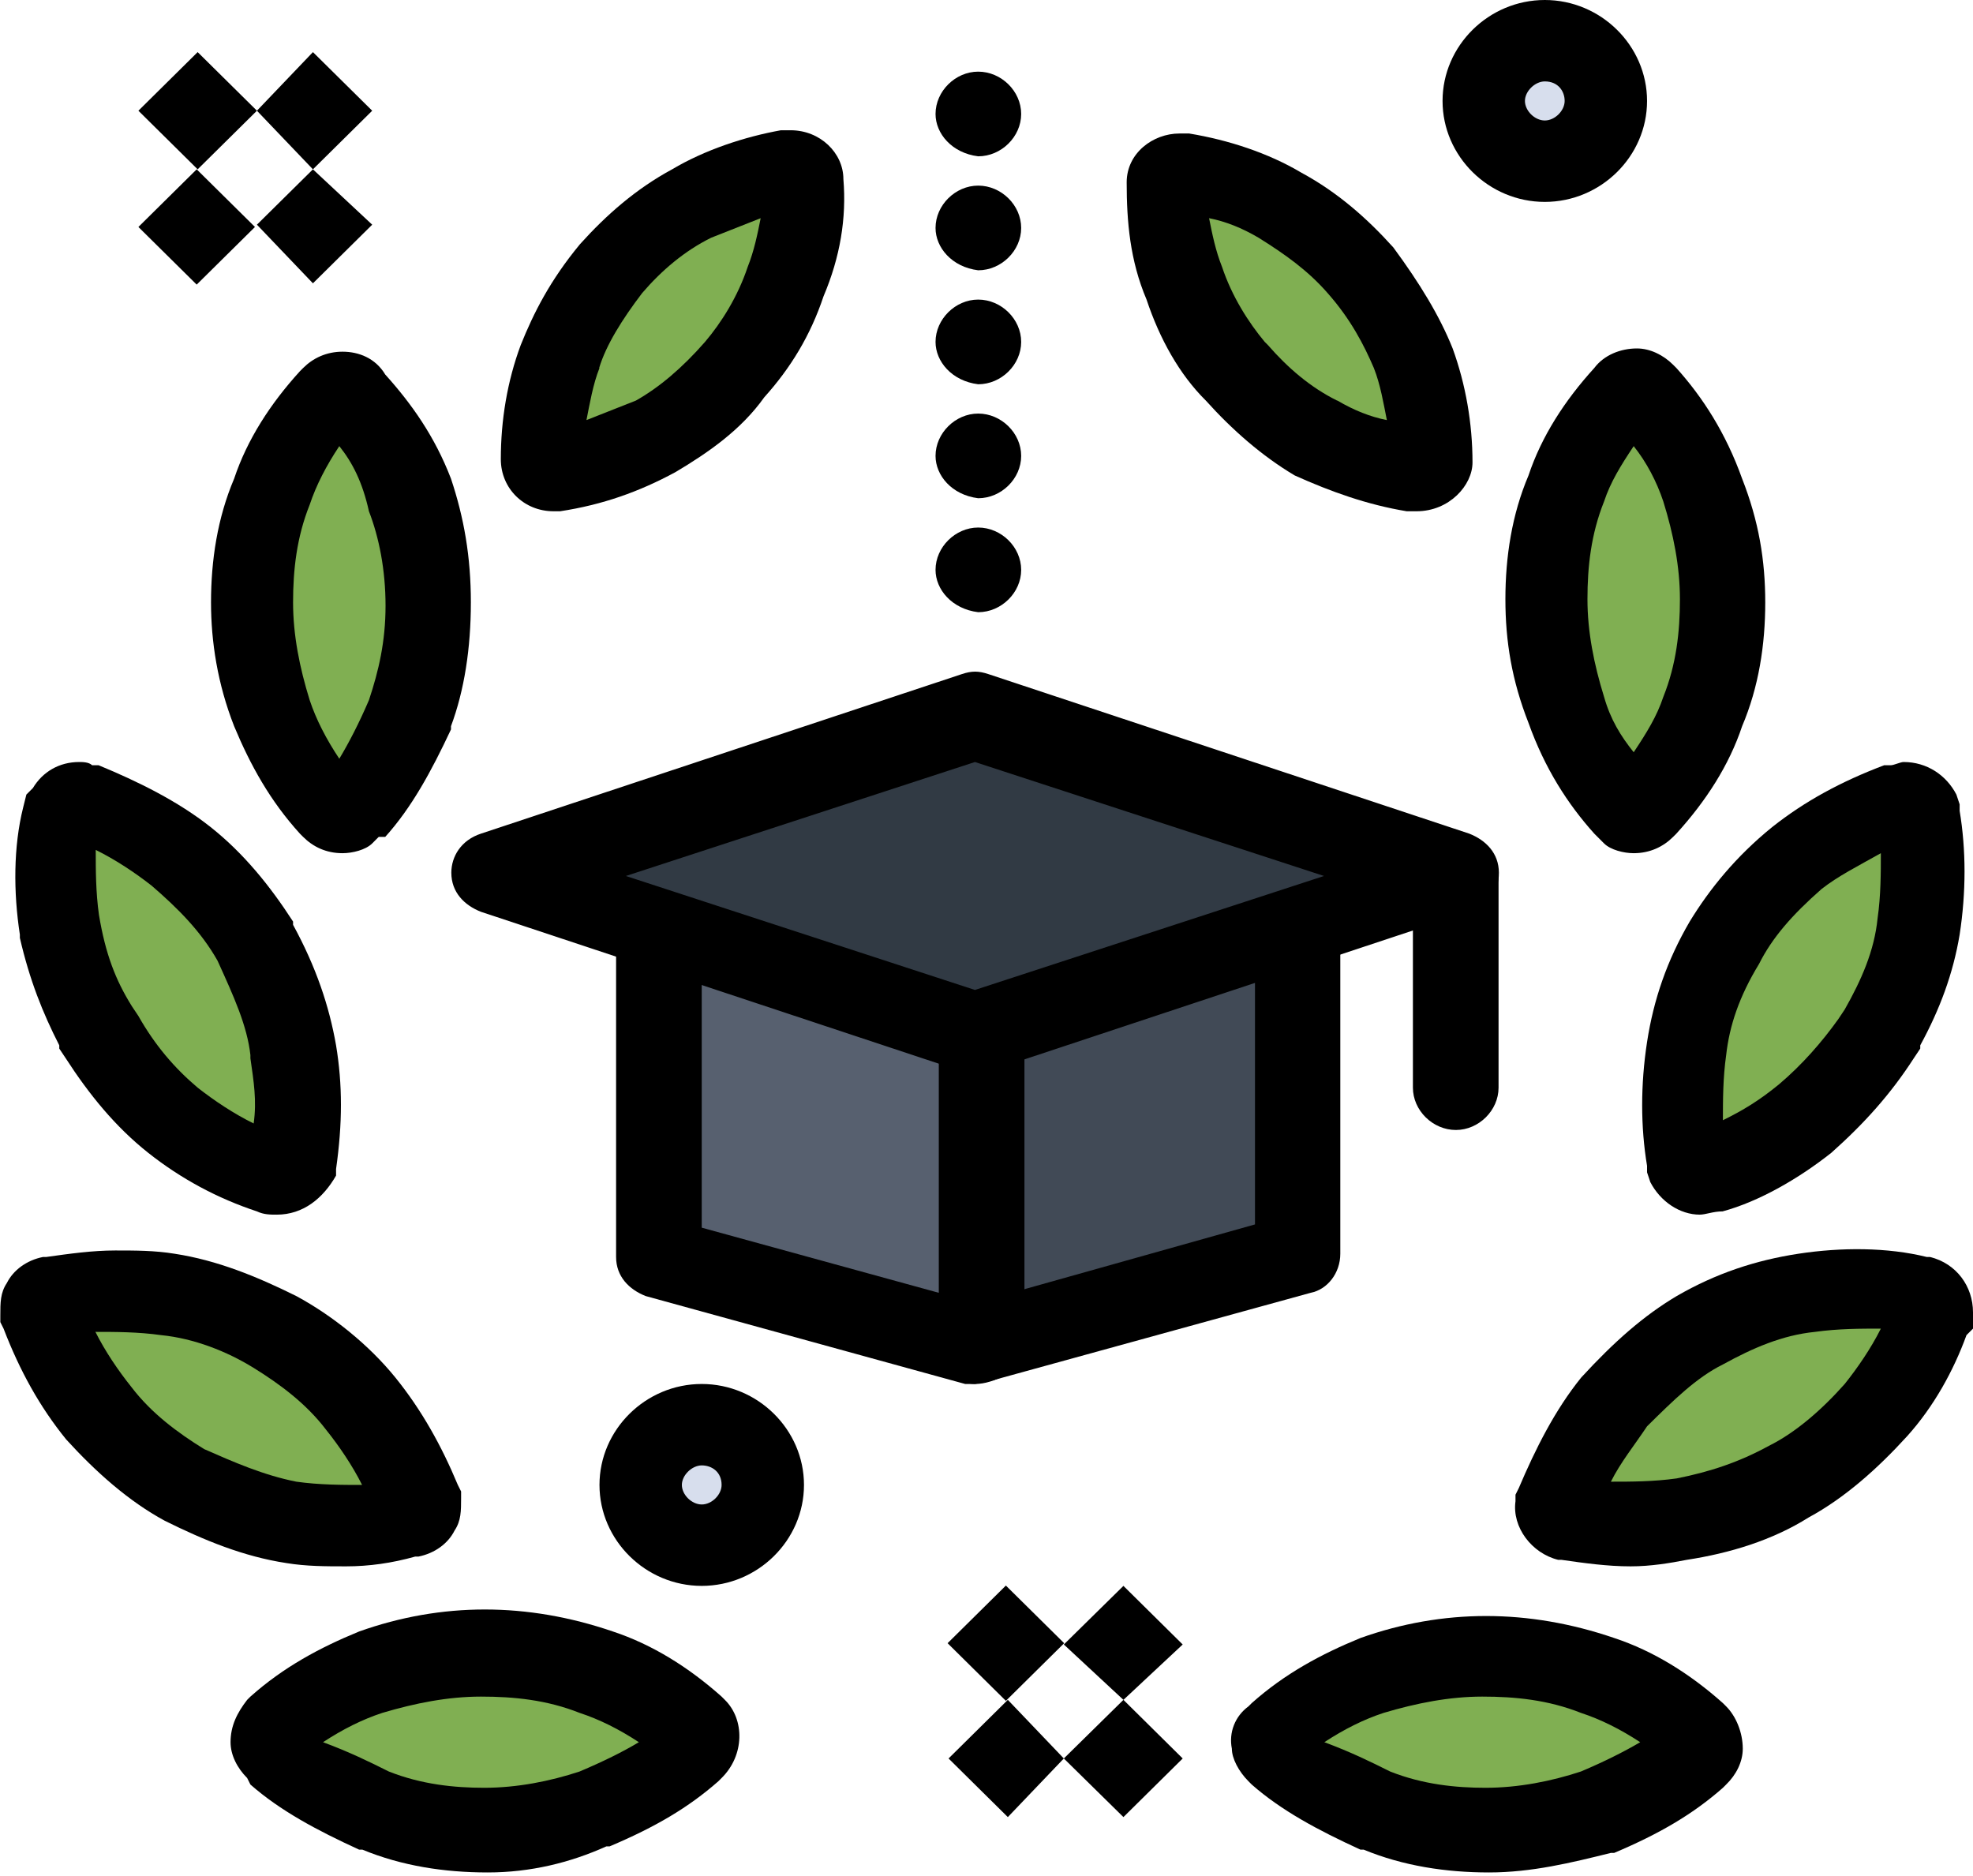
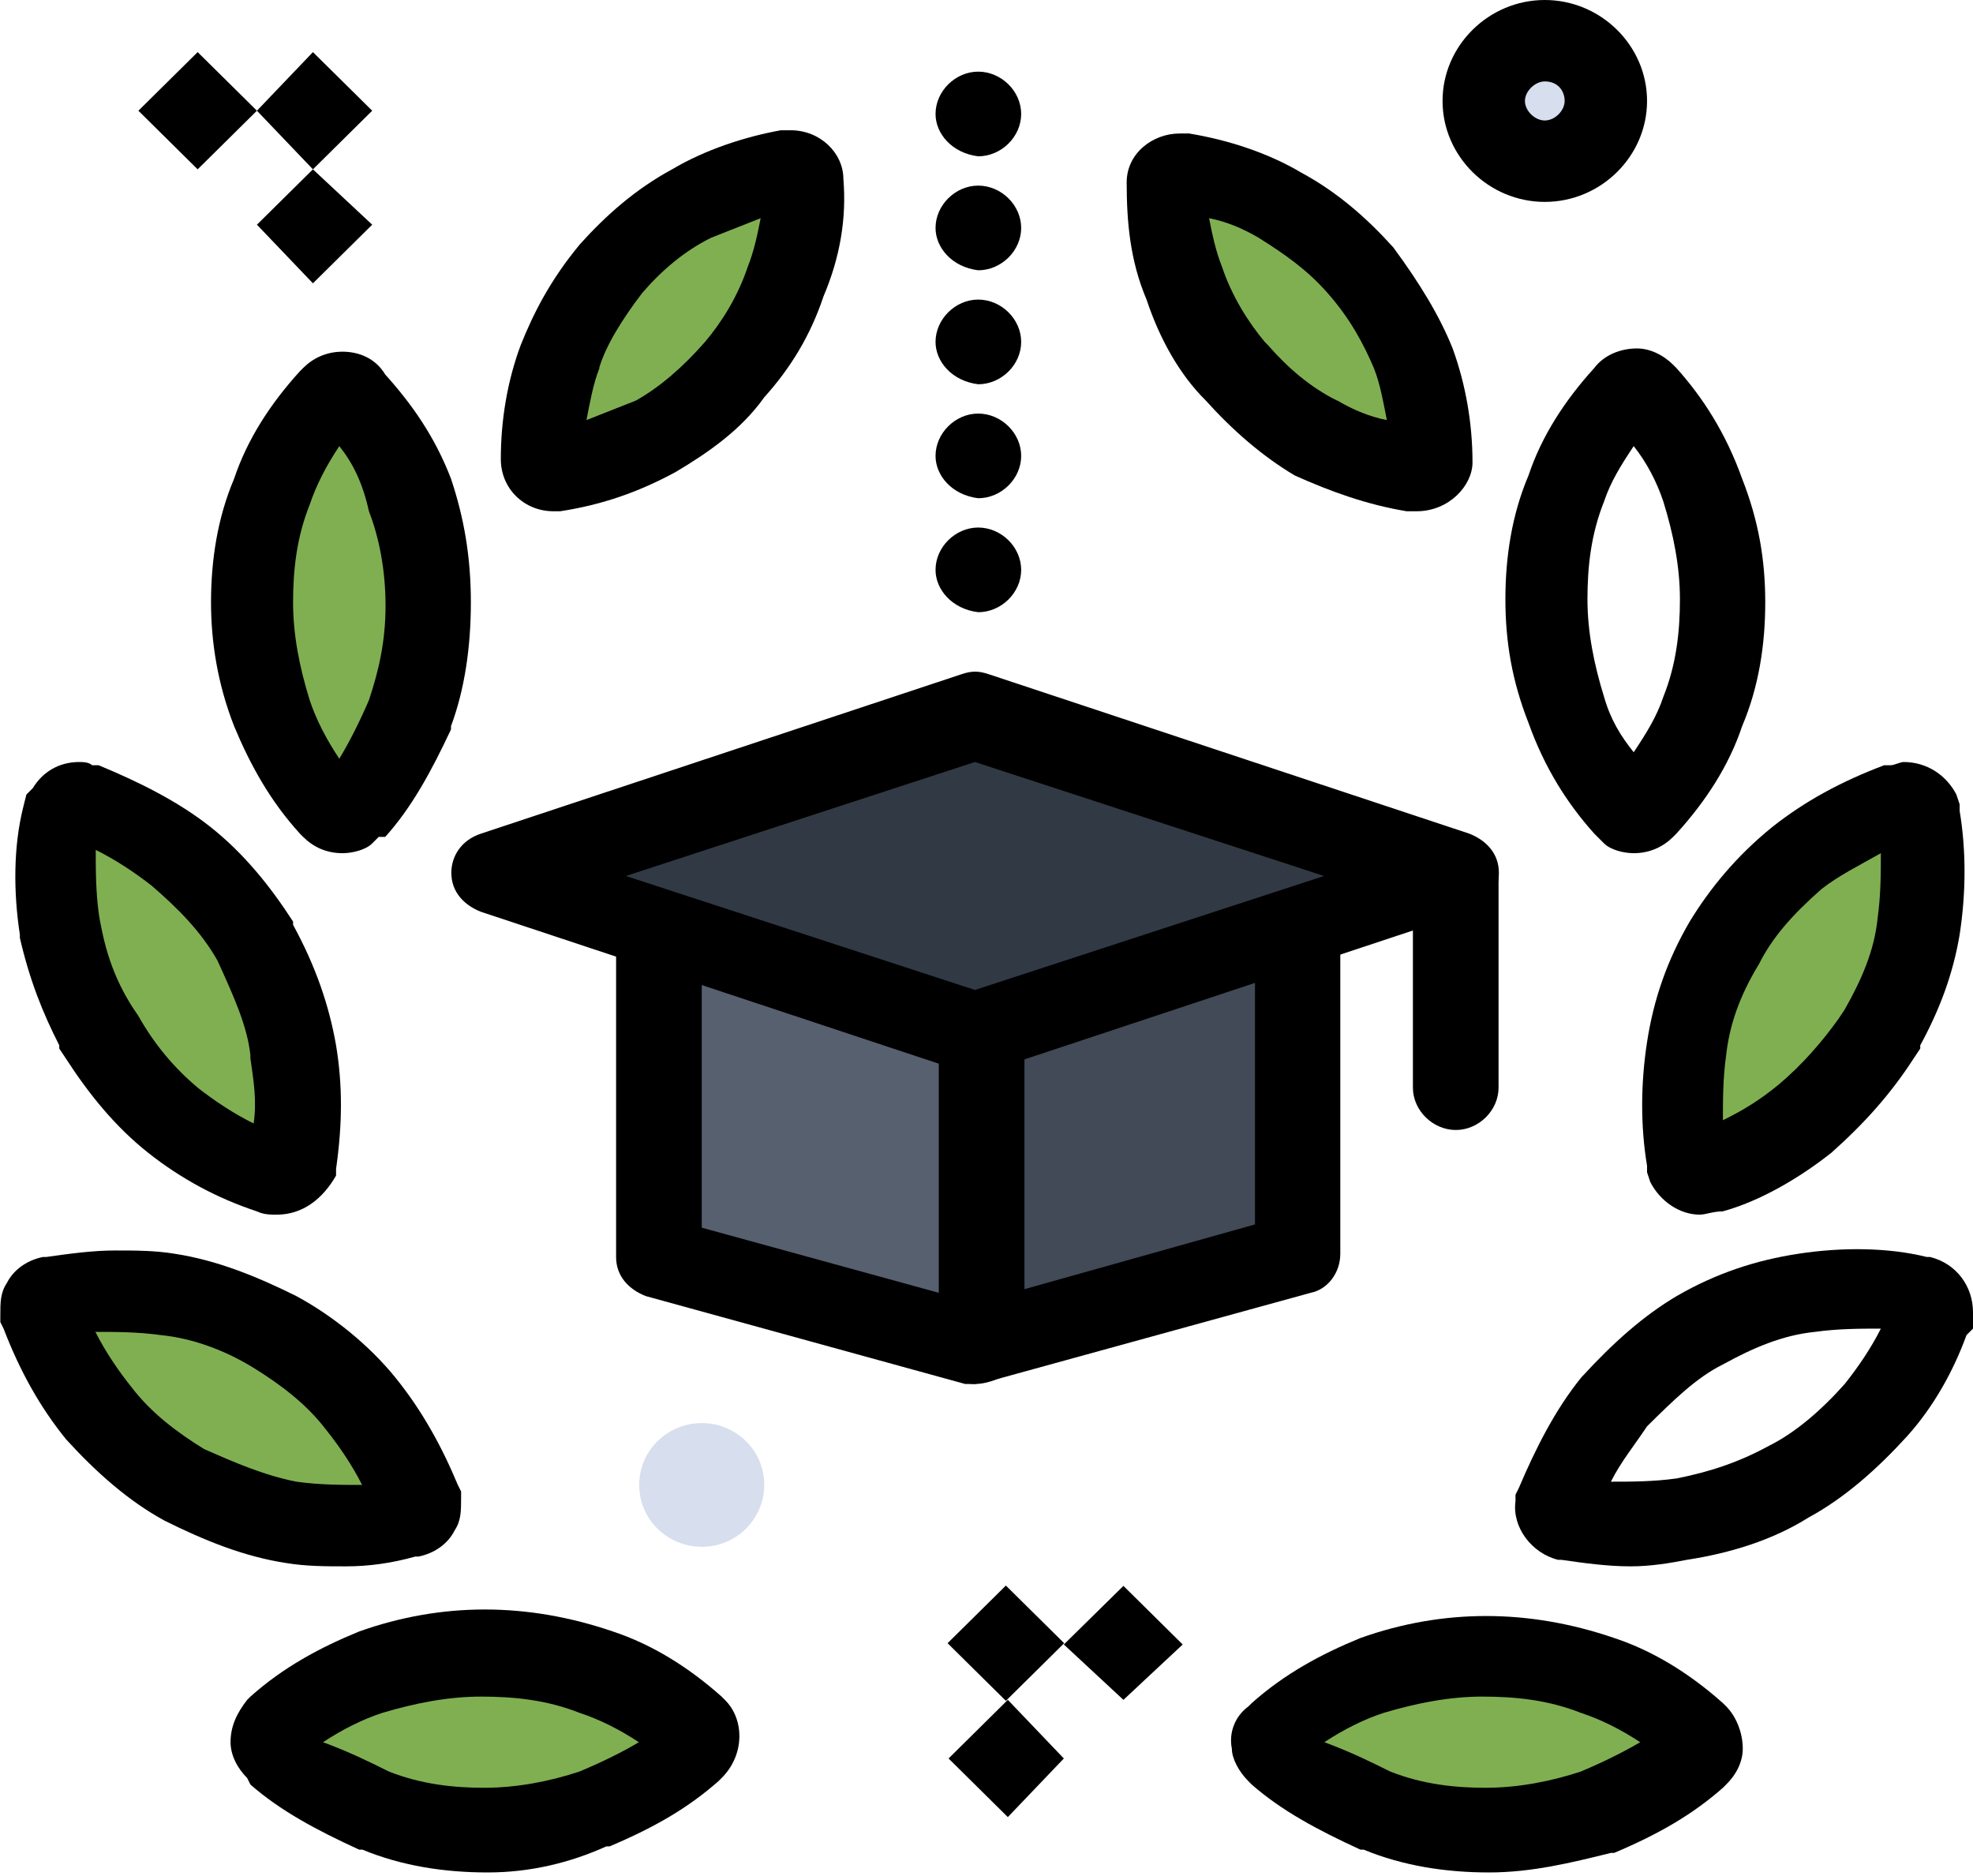
<svg xmlns="http://www.w3.org/2000/svg" width="122" height="116" viewBox="0 0 122 116" fill="none">
  <g clip-path="url(#clip0_24_1398)">
    <path d="M90.025 54.164L80.058 57.386L60.285 64.03L51.949 61.211L40.532 57.386L30.545 54.164L51.949 47.117L60.285 44.499L90.025 54.164Z" fill="#313A44" />
    <path d="M80.058 57.386V77.521L60.285 82.958V64.03L80.058 57.386Z" fill="#414A56" />
    <path d="M60.285 64.03V82.958L51.949 80.541L40.532 77.521V57.386L51.949 61.211L60.285 64.03Z" fill="#57606F" />
    <path d="M95.522 2.416C97.556 2.416 99.388 4.027 99.388 6.242C99.388 8.457 97.757 10.068 95.522 10.068C93.488 10.068 91.656 8.457 91.656 6.242C91.656 4.027 93.488 2.416 95.522 2.416Z" fill="#D7DEED" />
    <path d="M43.392 87.991C45.425 87.991 47.258 89.602 47.258 91.817C47.258 93.831 45.627 95.643 43.392 95.643C41.358 95.643 39.526 94.032 39.526 91.817C39.526 89.602 41.358 87.991 43.392 87.991Z" fill="#D7DEED" />
    <path d="M104.905 106.919C105.308 107.321 105.308 107.925 105.106 108.127L104.905 108.328C103.274 109.738 101.039 110.946 99.005 111.952C96.77 112.758 94.515 113.161 92.079 113.161C89.642 113.161 87.387 112.758 85.152 111.952C82.917 110.946 80.884 109.939 79.253 108.328C78.85 107.925 78.85 107.321 79.051 107.12L79.253 106.919C80.884 105.509 83.119 104.1 85.152 103.294C87.387 102.489 89.642 102.086 92.079 102.086C94.515 102.086 96.77 102.489 99.005 103.294C101.24 104.301 103.274 105.509 104.905 106.919Z" fill="#80AF52" />
-     <path d="M119.564 81.145C118.96 83.36 117.731 85.374 116.302 87.186C114.872 88.797 113.04 90.408 110.805 91.616C108.771 92.824 106.315 93.629 104.281 94.032C101.845 94.435 99.589 94.435 97.153 93.831C96.75 93.629 96.348 93.227 96.549 92.824V92.623C97.354 90.408 98.583 88.394 100.012 86.582C101.442 84.971 103.274 83.36 105.308 82.152C107.543 80.944 109.798 80.139 112.033 79.736C114.268 79.333 116.725 79.333 119.161 79.937C119.362 80.139 119.564 80.541 119.564 81.145Z" fill="#80AF52" />
    <path d="M118.335 50.338C118.738 52.553 118.738 54.969 118.537 57.386C118.335 59.802 117.308 61.816 116.1 63.829V64.03C114.872 66.044 113.241 67.856 111.61 69.266C109.778 70.675 107.744 71.883 105.509 72.487C105.106 72.689 104.482 72.487 104.281 72.085V71.883C103.878 69.668 103.878 67.252 104.08 64.836C104.482 62.621 105.308 60.406 106.516 58.191C107.744 56.178 109.375 54.365 111.006 52.956C112.838 51.547 114.872 50.338 117.127 49.533C117.53 49.533 118.154 49.734 118.356 50.338H118.335Z" fill="#80AF52" />
-     <path d="M100.415 24.364C100.818 23.961 101.22 23.961 101.643 24.162L101.845 24.364C103.475 26.176 104.704 28.189 105.509 30.203C106.315 32.418 106.737 34.633 106.737 37.049C106.737 39.465 106.335 41.68 105.509 43.895C104.704 46.11 103.475 48.123 101.845 49.734C101.442 50.137 101.039 50.137 100.616 49.936L100.415 49.734C98.784 48.123 97.556 45.909 96.75 43.895C95.945 41.68 95.522 39.465 95.522 37.049C95.522 34.633 95.925 32.418 96.75 30.203C97.777 27.988 98.985 25.975 100.415 24.364Z" fill="#80AF52" />
-     <path d="M88.394 28.189C88.394 28.592 87.991 28.995 87.589 28.995H87.387C85.354 28.592 83.32 27.988 81.286 26.981C79.454 25.975 77.823 24.565 76.394 22.954C74.964 21.343 73.957 19.33 73.132 17.518C72.326 15.504 71.903 13.491 72.105 11.276C72.105 10.873 72.507 10.672 72.91 10.672H73.111C75.145 11.075 77.179 11.678 79.011 12.685C80.843 13.692 82.676 15.101 83.904 16.712C85.334 18.323 86.34 20.337 87.166 22.149C88.193 23.961 88.394 26.176 88.394 28.189Z" fill="#80AF52" />
+     <path d="M88.394 28.189C88.394 28.592 87.991 28.995 87.589 28.995H87.387C85.354 28.592 83.32 27.988 81.286 26.981C79.454 25.975 77.823 24.565 76.394 22.954C74.964 21.343 73.957 19.33 73.132 17.518C72.326 15.504 71.903 13.491 72.105 11.276H73.111C75.145 11.075 77.179 11.678 79.011 12.685C80.843 13.692 82.676 15.101 83.904 16.712C85.334 18.323 86.34 20.337 87.166 22.149C88.193 23.961 88.394 26.176 88.394 28.189Z" fill="#80AF52" />
    <path d="M49.694 11.075C49.895 13.289 49.493 15.303 48.667 17.316C48.063 19.33 46.835 21.142 45.606 22.753C44.177 24.565 42.546 25.773 40.714 26.78C38.68 27.787 36.848 28.391 34.593 28.794H34.391C33.989 28.794 33.586 28.391 33.586 27.988C33.586 25.975 33.989 23.76 34.613 21.746C35.217 19.733 36.445 17.921 37.875 16.31C39.304 14.699 40.935 13.289 42.767 12.283C44.6 11.276 46.633 10.47 48.667 10.269H48.868C49.271 10.47 49.674 10.873 49.674 11.075H49.694Z" fill="#80AF52" />
    <path d="M20.377 49.936C18.947 48.325 17.518 46.11 16.712 44.096C15.907 41.882 15.484 39.667 15.484 37.25C15.484 34.834 15.887 32.619 16.712 30.404C17.518 28.189 18.746 26.176 20.377 24.565L20.578 24.364C20.981 23.961 21.605 23.961 21.807 24.565C23.438 26.176 24.666 28.189 25.471 30.404C26.277 32.619 26.7 34.834 26.7 37.25C26.7 39.667 26.297 41.882 25.471 44.096C24.444 46.311 23.438 48.325 21.807 49.936L21.605 50.137C21.404 50.137 20.8 50.137 20.377 49.936Z" fill="#80AF52" />
    <path d="M17.921 71.883C17.719 72.487 17.316 72.689 16.692 72.487C14.457 71.883 12.424 70.675 10.591 69.266C8.759 67.856 7.329 66.044 6.101 64.03V63.829C4.873 61.816 4.067 59.601 3.665 57.386C3.262 55.171 3.262 52.755 3.866 50.338L4.067 50.137C4.269 49.734 4.671 49.533 5.094 49.533C7.329 50.338 9.363 51.547 11.195 52.956C13.028 54.365 14.457 56.178 15.887 58.191C17.115 60.406 17.921 62.621 18.122 64.836C18.524 67.252 18.323 69.668 17.921 71.883Z" fill="#80AF52" />
    <path d="M25.673 92.824C25.874 93.227 25.471 93.831 25.069 93.831C22.834 94.233 20.377 94.233 17.941 94.032C15.706 93.629 13.45 92.824 11.417 91.616C9.383 90.408 7.551 88.797 6.121 87.186C4.692 85.374 3.483 83.36 2.658 81.145V80.944C2.457 80.541 2.859 79.937 3.262 79.937C5.497 79.534 7.953 79.534 10.39 79.736C12.625 80.139 14.88 80.944 16.914 82.152C18.947 83.36 20.78 84.971 22.209 86.582C23.84 88.595 24.867 90.609 25.673 92.824Z" fill="#80AF52" />
    <path d="M42.969 106.919C43.371 107.321 43.371 107.925 42.969 108.328C41.338 109.738 39.103 110.946 37.069 111.952C34.834 112.758 32.579 113.161 30.143 113.161C27.706 113.161 25.451 112.758 23.216 111.952C20.981 110.946 18.947 109.939 17.316 108.328L17.115 108.127C16.712 107.724 16.914 107.12 17.316 106.919C18.947 105.509 21.182 104.1 23.216 103.294C25.451 102.489 27.706 102.086 30.143 102.086C32.579 102.086 34.834 102.489 37.069 103.294C39.103 104.301 41.338 105.509 42.969 106.919Z" fill="#80AF52" />
    <path d="M73.132 101.683L69.467 105.106L65.782 101.683L69.467 98.059L73.132 101.683Z" fill="black" />
-     <path d="M73.132 108.731L69.467 112.355L65.782 108.731L69.467 105.106L73.132 108.731Z" fill="black" />
    <path d="M58.594 101.603L62.198 98.039L65.802 101.603L62.198 105.167L58.594 101.603Z" fill="black" />
    <path d="M62.319 105.106L65.782 108.731L62.319 112.355L58.654 108.731L62.319 105.106Z" fill="black" />
    <path d="M23.015 6.846L19.35 10.47L15.887 6.846L19.35 3.222L23.015 6.846Z" fill="black" />
    <path d="M23.015 13.893L19.35 17.518L15.887 13.893L19.35 10.47L23.015 13.893Z" fill="black" />
    <path d="M15.887 6.846L12.222 10.47L8.558 6.846L12.222 3.222L15.887 6.846Z" fill="black" />
-     <path d="M8.558 14.034L12.162 10.47L15.766 14.034L12.162 17.598L8.558 14.034Z" fill="black" />
    <path d="M30.143 115.778C27.485 115.778 24.847 115.375 22.411 114.369H22.209C19.572 113.161 17.316 111.952 15.484 110.342L15.283 109.939C14.679 109.335 14.256 108.529 14.256 107.724C14.256 106.717 14.659 105.912 15.283 105.106L15.484 104.905C17.518 103.093 19.753 101.885 22.209 100.878C27.303 99.066 32.599 99.066 37.895 100.878C40.331 101.683 42.586 103.093 44.62 104.905L44.821 105.106C46.05 106.315 46.05 108.529 44.62 109.939L44.419 110.14C42.586 111.751 40.553 112.959 37.693 114.167H37.492C35.257 115.174 32.8 115.778 30.163 115.778H30.143ZM24.042 109.536C26.075 110.342 28.109 110.543 29.941 110.543C31.975 110.543 34.009 110.14 35.841 109.536C37.27 108.932 38.499 108.328 39.505 107.724C38.277 106.919 37.069 106.315 35.841 105.912C33.807 105.106 31.774 104.905 29.74 104.905C27.706 104.905 25.673 105.308 23.639 105.912C22.411 106.315 21.203 106.919 19.974 107.724C21.605 108.328 22.834 108.932 24.042 109.536Z" fill="black" />
    <path d="M17.115 75.105C16.712 75.105 16.31 75.105 15.887 74.903C13.45 74.098 11.195 72.89 9.162 71.279C7.128 69.668 5.497 67.655 4.067 65.44L3.665 64.836V64.634C2.638 62.621 1.832 60.607 1.228 57.99V57.788C0.826 55.171 0.826 52.352 1.43 49.936L1.631 49.13L2.034 48.727C2.638 47.721 3.665 47.117 4.893 47.117C5.094 47.117 5.497 47.117 5.698 47.318H6.101C8.537 48.325 10.994 49.533 13.028 51.144C15.061 52.755 16.692 54.768 18.122 56.983V57.184C19.551 59.802 20.357 62.218 20.78 64.634C21.182 67.051 21.182 69.467 20.78 72.286V72.689C19.974 74.098 18.746 75.105 17.115 75.105ZM12.222 67.252C13.249 68.058 14.457 68.863 15.685 69.467C15.887 68.057 15.685 66.849 15.484 65.44V65.239C15.283 63.426 14.457 61.614 13.45 59.399C12.424 57.587 11.014 56.178 9.383 54.768C8.356 53.963 7.148 53.157 5.92 52.553C5.92 53.761 5.92 55.171 6.121 56.58C6.524 58.996 7.148 60.607 8.155 62.218L8.558 62.822C9.584 64.634 10.793 66.044 12.222 67.252Z" fill="black" />
    <path d="M21.384 96.851C20.155 96.851 18.947 96.851 17.719 96.65C15.061 96.247 12.625 95.24 10.188 94.032C7.953 92.824 5.92 91.012 4.087 88.998C2.457 86.985 1.228 84.77 0.221 82.152L0.02 81.749V81.347C0.02 80.541 0.02 79.937 0.423 79.333C0.826 78.528 1.651 77.924 2.658 77.722H2.859C4.289 77.521 5.718 77.32 7.128 77.32C8.356 77.32 9.564 77.32 10.793 77.521C13.43 77.924 15.887 78.93 18.323 80.139C20.558 81.347 22.813 83.159 24.444 85.172C26.075 87.186 27.303 89.401 28.31 91.817L28.512 92.22V92.623C28.512 93.428 28.512 94.032 28.109 94.636C27.706 95.442 26.881 96.046 25.874 96.247H25.673C24.243 96.65 22.813 96.851 21.404 96.851H21.384ZM18.323 91.616C19.753 91.817 21.182 91.817 22.39 91.817C21.786 90.609 20.961 89.401 20.155 88.394C18.927 86.783 17.296 85.575 15.665 84.568C14.034 83.562 12.001 82.756 9.967 82.555C8.537 82.353 7.108 82.353 5.9 82.353C6.504 83.562 7.329 84.77 8.135 85.776C9.363 87.387 10.994 88.596 12.625 89.602C14.457 90.408 16.29 91.213 18.323 91.616Z" fill="black" />
    <path d="M92.059 115.778C89.421 115.778 86.763 115.376 84.327 114.369H84.126C81.488 113.161 79.233 111.952 77.4 110.342L77.199 110.14C76.595 109.536 76.172 108.731 76.172 108.127C75.971 107.12 76.373 106.113 77.199 105.509L77.4 105.308C79.434 103.496 81.669 102.288 84.126 101.281C89.22 99.469 94.515 99.469 99.811 101.281C102.247 102.086 104.502 103.496 106.536 105.308L106.737 105.509C107.341 106.113 107.764 107.12 107.764 108.127C107.764 108.932 107.362 109.738 106.737 110.342L106.536 110.543C104.704 112.154 102.67 113.362 99.811 114.57H99.609C97.173 115.174 94.717 115.778 92.079 115.778H92.059ZM85.958 109.536C87.991 110.342 90.025 110.543 91.857 110.543C93.891 110.543 95.925 110.14 97.757 109.536C99.187 108.932 100.395 108.328 101.422 107.724C100.193 106.919 98.985 106.315 97.757 105.912C95.723 105.106 93.69 104.905 91.656 104.905C89.622 104.905 87.589 105.308 85.555 105.912C84.327 106.315 83.119 106.919 81.89 107.724C83.521 108.328 84.75 108.932 85.958 109.536Z" fill="black" />
    <path d="M105.106 75.105C103.878 75.105 102.67 74.299 102.046 73.091L101.845 72.487V72.085C101.442 69.668 101.442 67.051 101.845 64.433C102.247 61.816 103.073 59.399 104.482 56.983C105.711 54.969 107.341 52.956 109.577 51.144C111.61 49.533 113.845 48.325 116.503 47.318H116.906C117.107 47.318 117.51 47.117 117.711 47.117C119.141 47.117 120.349 47.922 120.973 49.13L121.174 49.734V50.137C121.577 52.553 121.577 55.171 121.174 57.788C120.772 60.205 119.946 62.42 118.738 64.634V64.836L118.335 65.44C116.906 67.655 115.275 69.467 113.241 71.279C111.207 72.89 108.751 74.299 106.516 74.903C105.912 74.903 105.489 75.105 105.086 75.105H105.106ZM112.637 54.969C110.805 56.58 109.577 57.99 108.771 59.601C107.543 61.614 106.939 63.426 106.737 65.239C106.536 66.648 106.536 68.058 106.536 69.266C107.764 68.662 108.771 68.057 109.999 67.051C111.429 65.843 112.657 64.433 113.664 63.024L114.067 62.42C115.094 60.607 115.899 58.795 116.1 56.782C116.302 55.372 116.302 53.963 116.302 52.755C114.872 53.56 113.664 54.164 112.637 54.969Z" fill="black" />
    <path d="M100.818 96.851C99.388 96.851 97.958 96.65 96.549 96.448H96.348C94.717 96.046 93.488 94.435 93.71 92.824V92.421L93.911 92.019C94.938 89.602 96.146 87.186 97.777 85.172C99.811 82.958 101.643 81.347 103.677 80.139C106.113 78.729 108.57 77.924 111.207 77.521C113.845 77.118 116.704 77.118 119.141 77.722H119.342C120.973 78.125 122 79.535 122 81.145V82.152L121.597 82.555C120.792 84.77 119.564 86.985 117.933 88.797C116.1 90.81 114.067 92.623 111.832 93.831C109.597 95.24 106.939 96.046 104.301 96.448C103.274 96.65 102.066 96.851 100.838 96.851H100.818ZM99.609 91.616C100.838 91.616 102.247 91.616 103.677 91.414C105.711 91.012 107.543 90.408 109.375 89.401C111.006 88.596 112.637 87.186 114.067 85.575C114.872 84.568 115.698 83.36 116.302 82.152C115.073 82.152 113.664 82.152 112.234 82.353C110.201 82.555 108.368 83.36 106.536 84.367C104.905 85.172 103.475 86.582 101.845 88.193C101.039 89.401 100.214 90.408 99.609 91.616Z" fill="black" />
    <path d="M21.182 52.755C20.155 52.755 19.35 52.352 18.746 51.748L18.545 51.547C16.712 49.533 15.484 47.318 14.477 44.902C13.45 42.284 13.048 39.667 13.048 37.25C13.048 34.633 13.45 32.015 14.477 29.599C15.283 27.183 16.712 24.968 18.545 22.954L18.746 22.753C19.35 22.149 20.176 21.746 21.182 21.746C22.189 21.746 23.216 22.149 23.82 23.156C25.451 24.968 26.881 26.981 27.887 29.599C28.693 32.015 29.116 34.431 29.116 37.25C29.116 40.069 28.713 42.687 27.887 44.902V45.103C26.659 47.721 25.451 49.936 23.82 51.748H23.417L23.216 51.949L23.015 52.151C22.612 52.553 21.786 52.755 21.182 52.755ZM20.981 27.585C20.176 28.794 19.551 30.002 19.149 31.21C18.343 33.223 18.122 35.237 18.122 37.25C18.122 39.264 18.524 41.277 19.149 43.291C19.551 44.499 20.176 45.707 20.981 46.915C21.585 45.909 22.209 44.7 22.813 43.291C23.417 41.479 23.84 39.667 23.84 37.452C23.84 35.237 23.438 33.223 22.813 31.613C22.411 29.8 21.786 28.592 20.981 27.585Z" fill="black" />
    <path d="M101.019 52.755C100.415 52.755 99.589 52.553 99.187 52.151L98.985 51.949L98.583 51.547C96.952 49.734 95.522 47.519 94.515 44.7C93.488 42.083 93.086 39.667 93.086 37.049C93.086 34.431 93.488 31.814 94.515 29.398C95.321 26.981 96.75 24.767 98.583 22.753C99.187 21.948 100.214 21.545 101.22 21.545C102.026 21.545 102.851 21.948 103.455 22.552L103.657 22.753C105.288 24.565 106.717 26.78 107.724 29.599C108.751 32.217 109.154 34.633 109.154 37.25C109.154 39.868 108.751 42.486 107.724 44.902C106.919 47.318 105.489 49.533 103.657 51.547L103.455 51.748C102.851 52.352 102.026 52.755 101.019 52.755ZM101.019 27.585C100.214 28.794 99.589 29.8 99.187 31.008C98.381 33.022 98.16 35.035 98.16 37.049C98.16 39.062 98.562 41.076 99.187 43.09C99.589 44.499 100.214 45.506 101.019 46.513C101.824 45.304 102.449 44.298 102.851 43.09C103.657 41.076 103.878 39.062 103.878 37.049C103.878 35.035 103.476 33.022 102.851 31.008C102.449 29.8 101.824 28.592 101.019 27.585Z" fill="black" />
    <path d="M87.589 31.613H86.985C84.548 31.21 82.293 30.404 80.058 29.398C78.024 28.189 76.192 26.579 74.561 24.767C72.93 23.156 71.702 20.941 70.897 18.524C69.87 16.108 69.668 13.692 69.668 11.276C69.668 9.464 71.299 8.255 72.93 8.255H73.534C75.971 8.658 78.427 9.464 80.461 10.672C82.696 11.88 84.528 13.491 86.159 15.303C87.79 17.518 89.018 19.531 89.824 21.545C90.629 23.76 91.052 26.176 91.052 28.592C91.052 30.002 89.622 31.613 87.589 31.613ZM82.696 24.767C83.723 25.37 84.73 25.773 85.756 25.975C85.555 24.968 85.354 23.76 84.951 22.753C84.347 21.343 83.521 19.733 82.092 18.122C80.864 16.712 79.434 15.706 77.823 14.699C76.796 14.095 75.789 13.692 74.763 13.491C74.964 14.497 75.165 15.504 75.568 16.511C76.172 18.323 77.199 19.934 78.206 21.142L78.407 21.343C79.635 22.753 81.045 23.961 82.676 24.767H82.696Z" fill="black" />
    <path d="M34.633 31.613H34.23C32.398 31.613 30.968 30.203 30.968 28.391C30.968 25.975 31.371 23.558 32.196 21.343C33.002 19.33 34.029 17.316 35.861 15.101C37.492 13.289 39.324 11.678 41.559 10.47C43.593 9.262 46.05 8.457 48.285 8.054H48.889C50.721 8.054 52.151 9.464 52.151 11.074C52.352 13.491 51.949 15.907 50.922 18.323C50.117 20.739 48.889 22.753 47.258 24.565C45.828 26.579 43.794 27.988 41.761 29.196C39.526 30.404 37.27 31.21 34.633 31.613ZM37.069 22.753C36.666 23.76 36.465 24.968 36.264 25.975C37.291 25.572 38.297 25.169 39.324 24.767C40.754 23.961 42.184 22.753 43.593 21.142C44.62 19.934 45.627 18.323 46.231 16.511C46.633 15.504 46.835 14.497 47.036 13.491C46.009 13.893 45.002 14.296 43.976 14.699C42.345 15.504 40.915 16.712 39.707 18.122C38.479 19.733 37.472 21.343 37.049 22.753H37.069Z" fill="black" />
    <path d="M95.522 12.484C92.059 12.484 89.2 9.665 89.2 6.242C89.2 2.819 92.059 0 95.522 0C98.985 0 101.845 2.819 101.845 6.242C101.845 9.665 98.985 12.484 95.522 12.484ZM95.522 5.034C94.918 5.034 94.294 5.638 94.294 6.242C94.294 6.846 94.898 7.45 95.522 7.45C96.146 7.45 96.75 6.846 96.75 6.242C96.75 5.638 96.348 5.034 95.522 5.034Z" fill="black" />
-     <path d="M43.392 98.059C39.928 98.059 37.069 95.24 37.069 91.817C37.069 88.394 39.928 85.575 43.392 85.575C46.855 85.575 49.714 88.394 49.714 91.817C49.714 95.24 46.855 98.059 43.392 98.059ZM43.392 90.609C42.788 90.609 42.163 91.213 42.163 91.817C42.163 92.421 42.767 93.025 43.392 93.025C44.016 93.025 44.62 92.421 44.62 91.817C44.62 91.012 44.016 90.609 43.392 90.609Z" fill="black" />
    <path d="M60.285 85.575C59.258 85.575 58.252 84.77 57.849 83.763C57.446 82.353 58.252 80.944 59.681 80.743L77.602 75.709V57.587C77.602 56.178 78.83 54.969 80.239 54.969C81.649 54.969 82.877 56.178 82.877 57.587V77.521C82.877 78.729 82.072 79.736 81.045 79.937L61.292 85.374C60.688 85.374 60.487 85.575 60.265 85.575H60.285Z" fill="black" />
    <path d="M60.285 85.575H59.681L39.928 80.139C38.901 79.736 38.096 78.93 38.096 77.722V57.788C38.096 56.379 39.324 55.171 40.754 55.171C42.184 55.171 43.392 56.379 43.392 57.788V75.91L58.05 79.937V64.232C58.05 62.822 59.278 61.614 60.708 61.614C62.138 61.614 63.346 62.822 63.346 64.232V82.958C63.346 83.763 62.943 84.568 62.319 84.971C61.514 85.374 60.889 85.575 60.285 85.575Z" fill="black" />
    <path d="M60.285 66.447C60.084 66.447 59.681 66.447 59.48 66.245L29.74 56.379C28.713 55.976 27.908 55.171 27.908 53.963C27.908 52.956 28.512 51.949 29.74 51.546L59.48 41.68C60.084 41.479 60.507 41.479 61.111 41.68L90.851 51.546C91.877 51.949 92.683 52.755 92.683 53.963C92.683 55.171 92.079 55.976 90.851 56.379L61.111 66.245C60.909 66.447 60.708 66.447 60.305 66.447H60.285ZM38.7 54.164L60.285 61.211L81.87 54.164L60.285 47.117L38.7 54.164Z" fill="black" />
    <path d="M90.025 69.87C88.596 69.87 87.367 68.662 87.367 67.252V54.164C87.367 52.755 88.596 51.546 90.025 51.546C91.455 51.546 92.663 52.755 92.663 54.164V67.252C92.663 68.662 91.435 69.87 90.025 69.87Z" fill="black" />
    <path d="M57.849 35.237C57.849 33.827 59.077 32.619 60.486 32.619C61.916 32.619 63.144 33.827 63.144 35.237C63.144 36.646 61.916 37.854 60.486 37.854C58.856 37.653 57.849 36.445 57.849 35.237ZM57.849 28.189C57.849 26.78 59.077 25.572 60.486 25.572C61.916 25.572 63.144 26.78 63.144 28.189C63.144 29.599 61.916 30.807 60.486 30.807C58.856 30.606 57.849 29.398 57.849 28.189ZM57.849 21.142C57.849 19.733 59.077 18.524 60.486 18.524C61.916 18.524 63.144 19.733 63.144 21.142C63.144 22.552 61.916 23.76 60.486 23.76C58.856 23.558 57.849 22.35 57.849 21.142ZM57.849 14.095C57.849 12.685 59.077 11.477 60.486 11.477C61.916 11.477 63.144 12.685 63.144 14.095C63.144 15.504 61.916 16.712 60.486 16.712C58.856 16.511 57.849 15.303 57.849 14.095ZM57.849 7.047C57.849 5.638 59.077 4.43 60.486 4.43C61.916 4.43 63.144 5.638 63.144 7.047C63.144 8.457 61.916 9.665 60.486 9.665C58.856 9.464 57.849 8.255 57.849 7.047Z" fill="black" />
  </g>
  <defs>
    <clipPath id="clip0_24_1398">
      <rect width="122" height="115.778" fill="white" />
    </clipPath>
  </defs>
</svg>